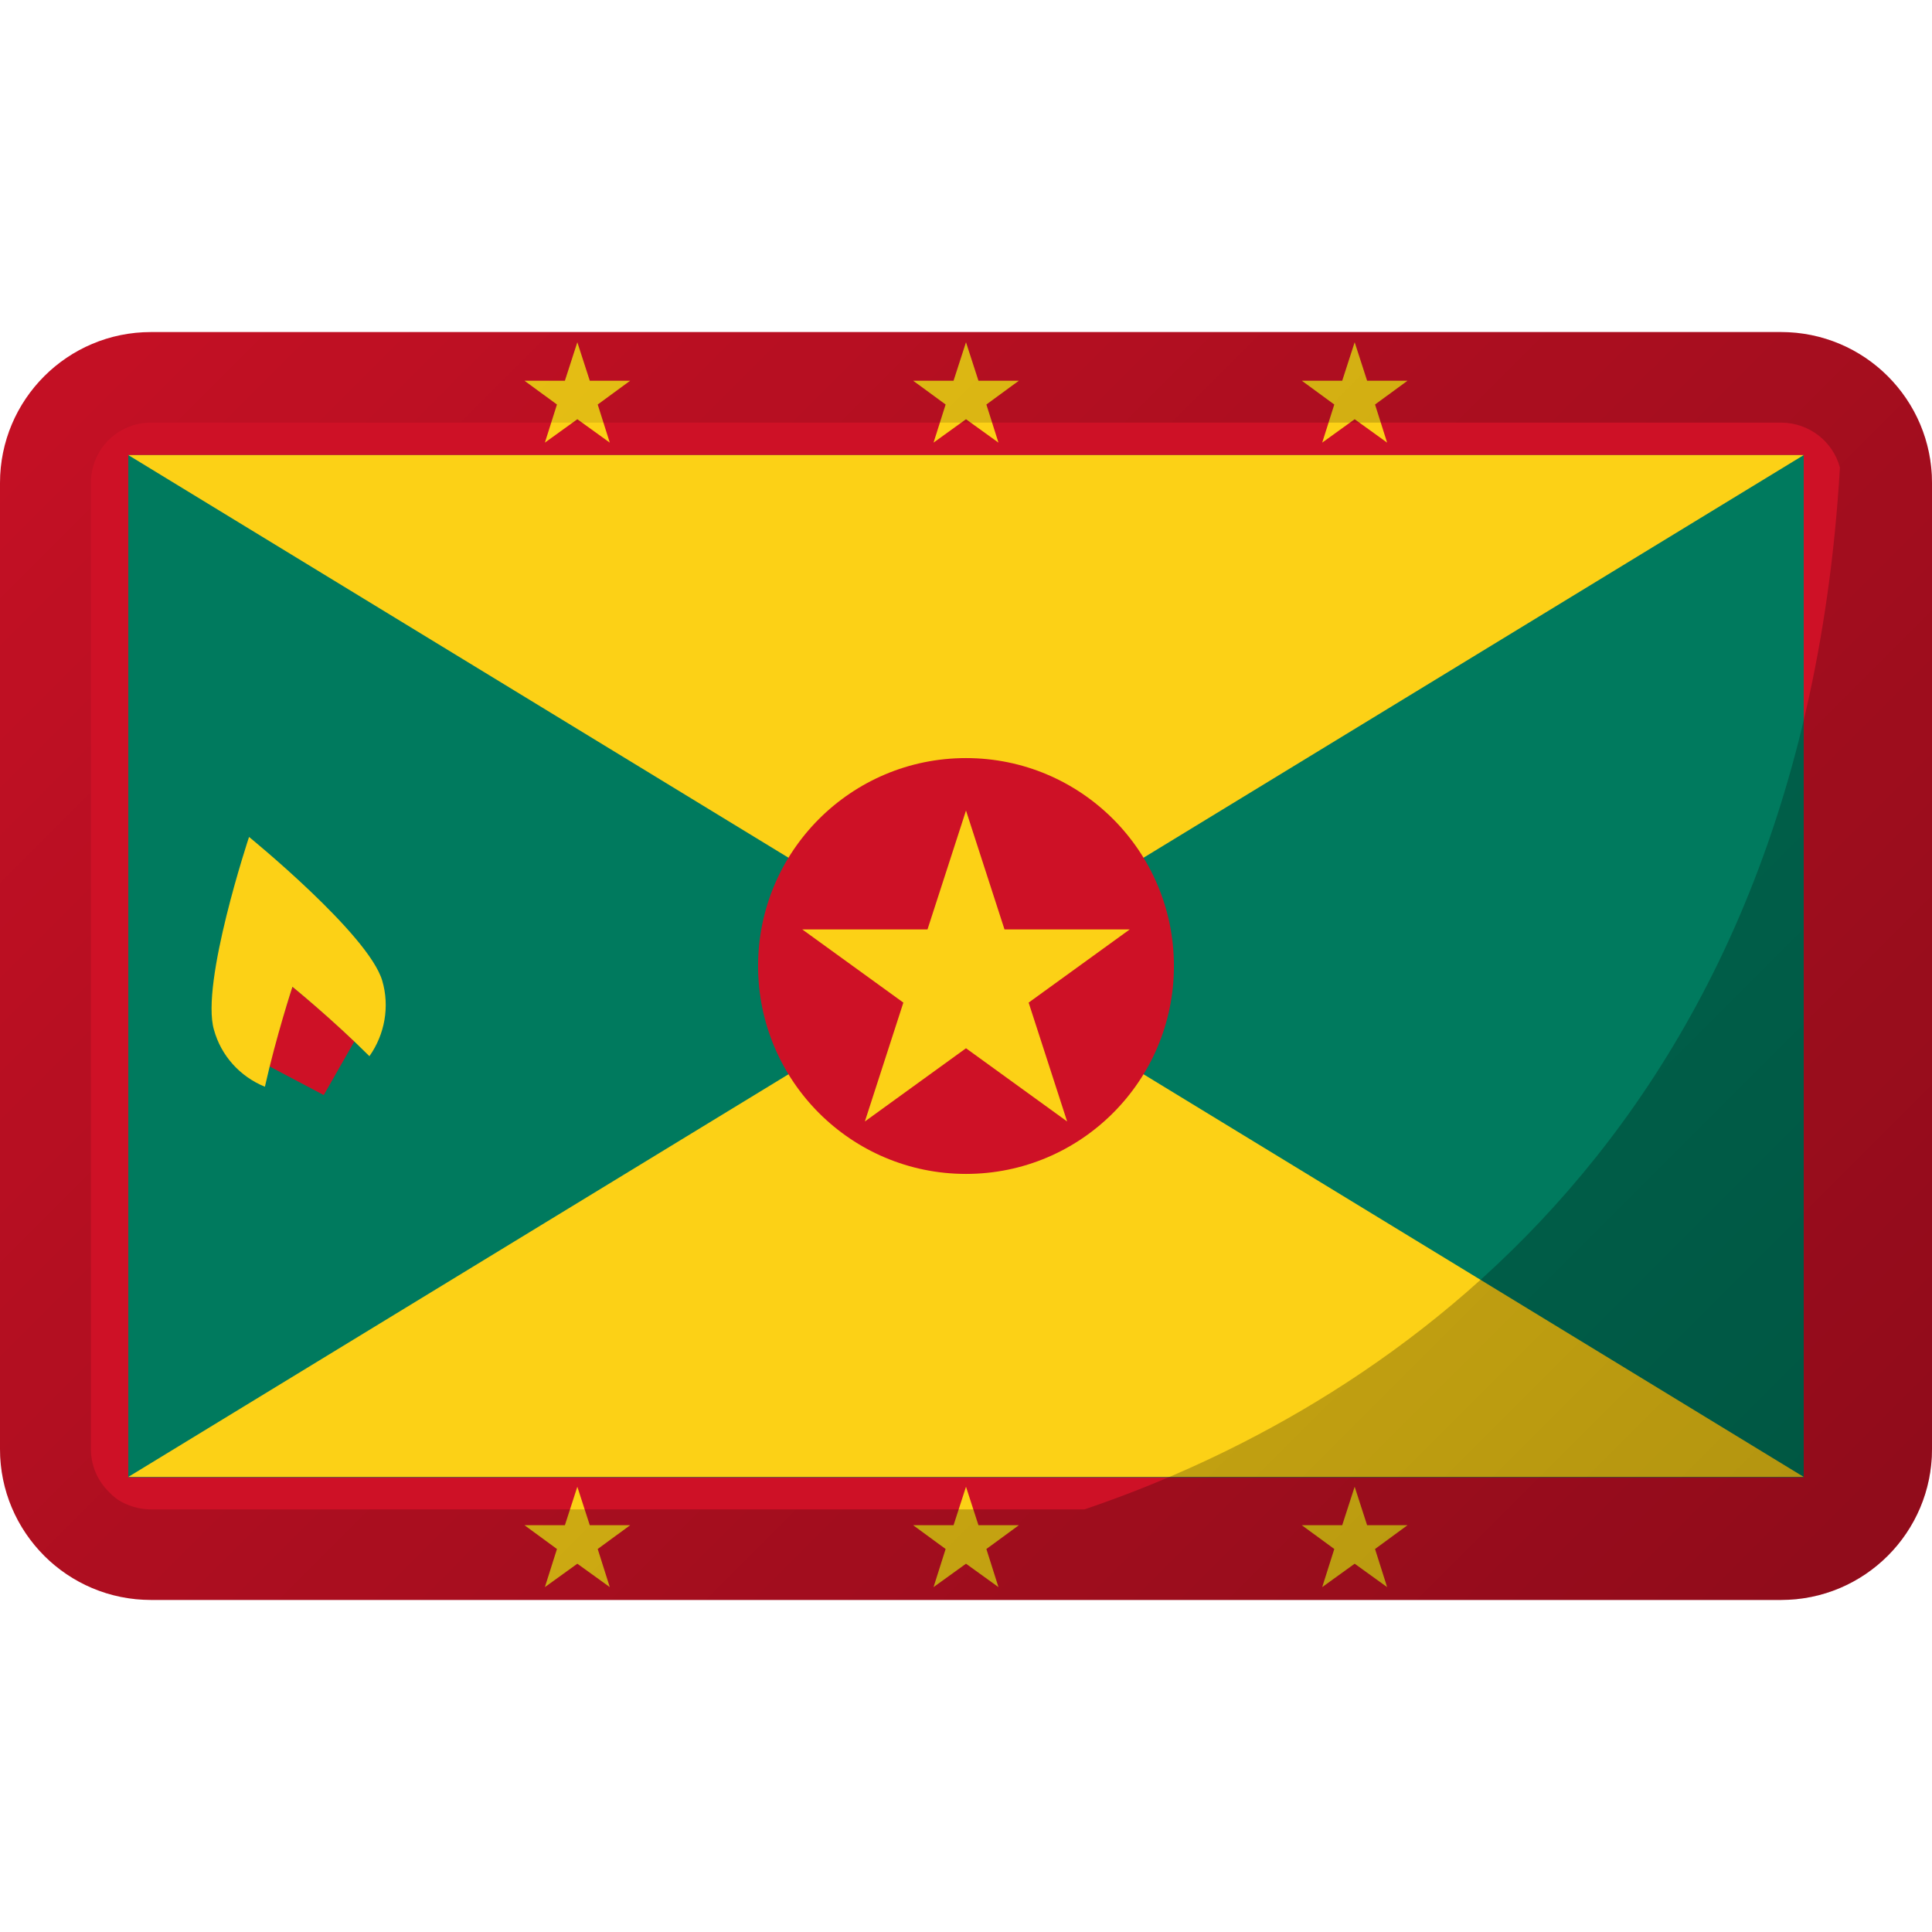
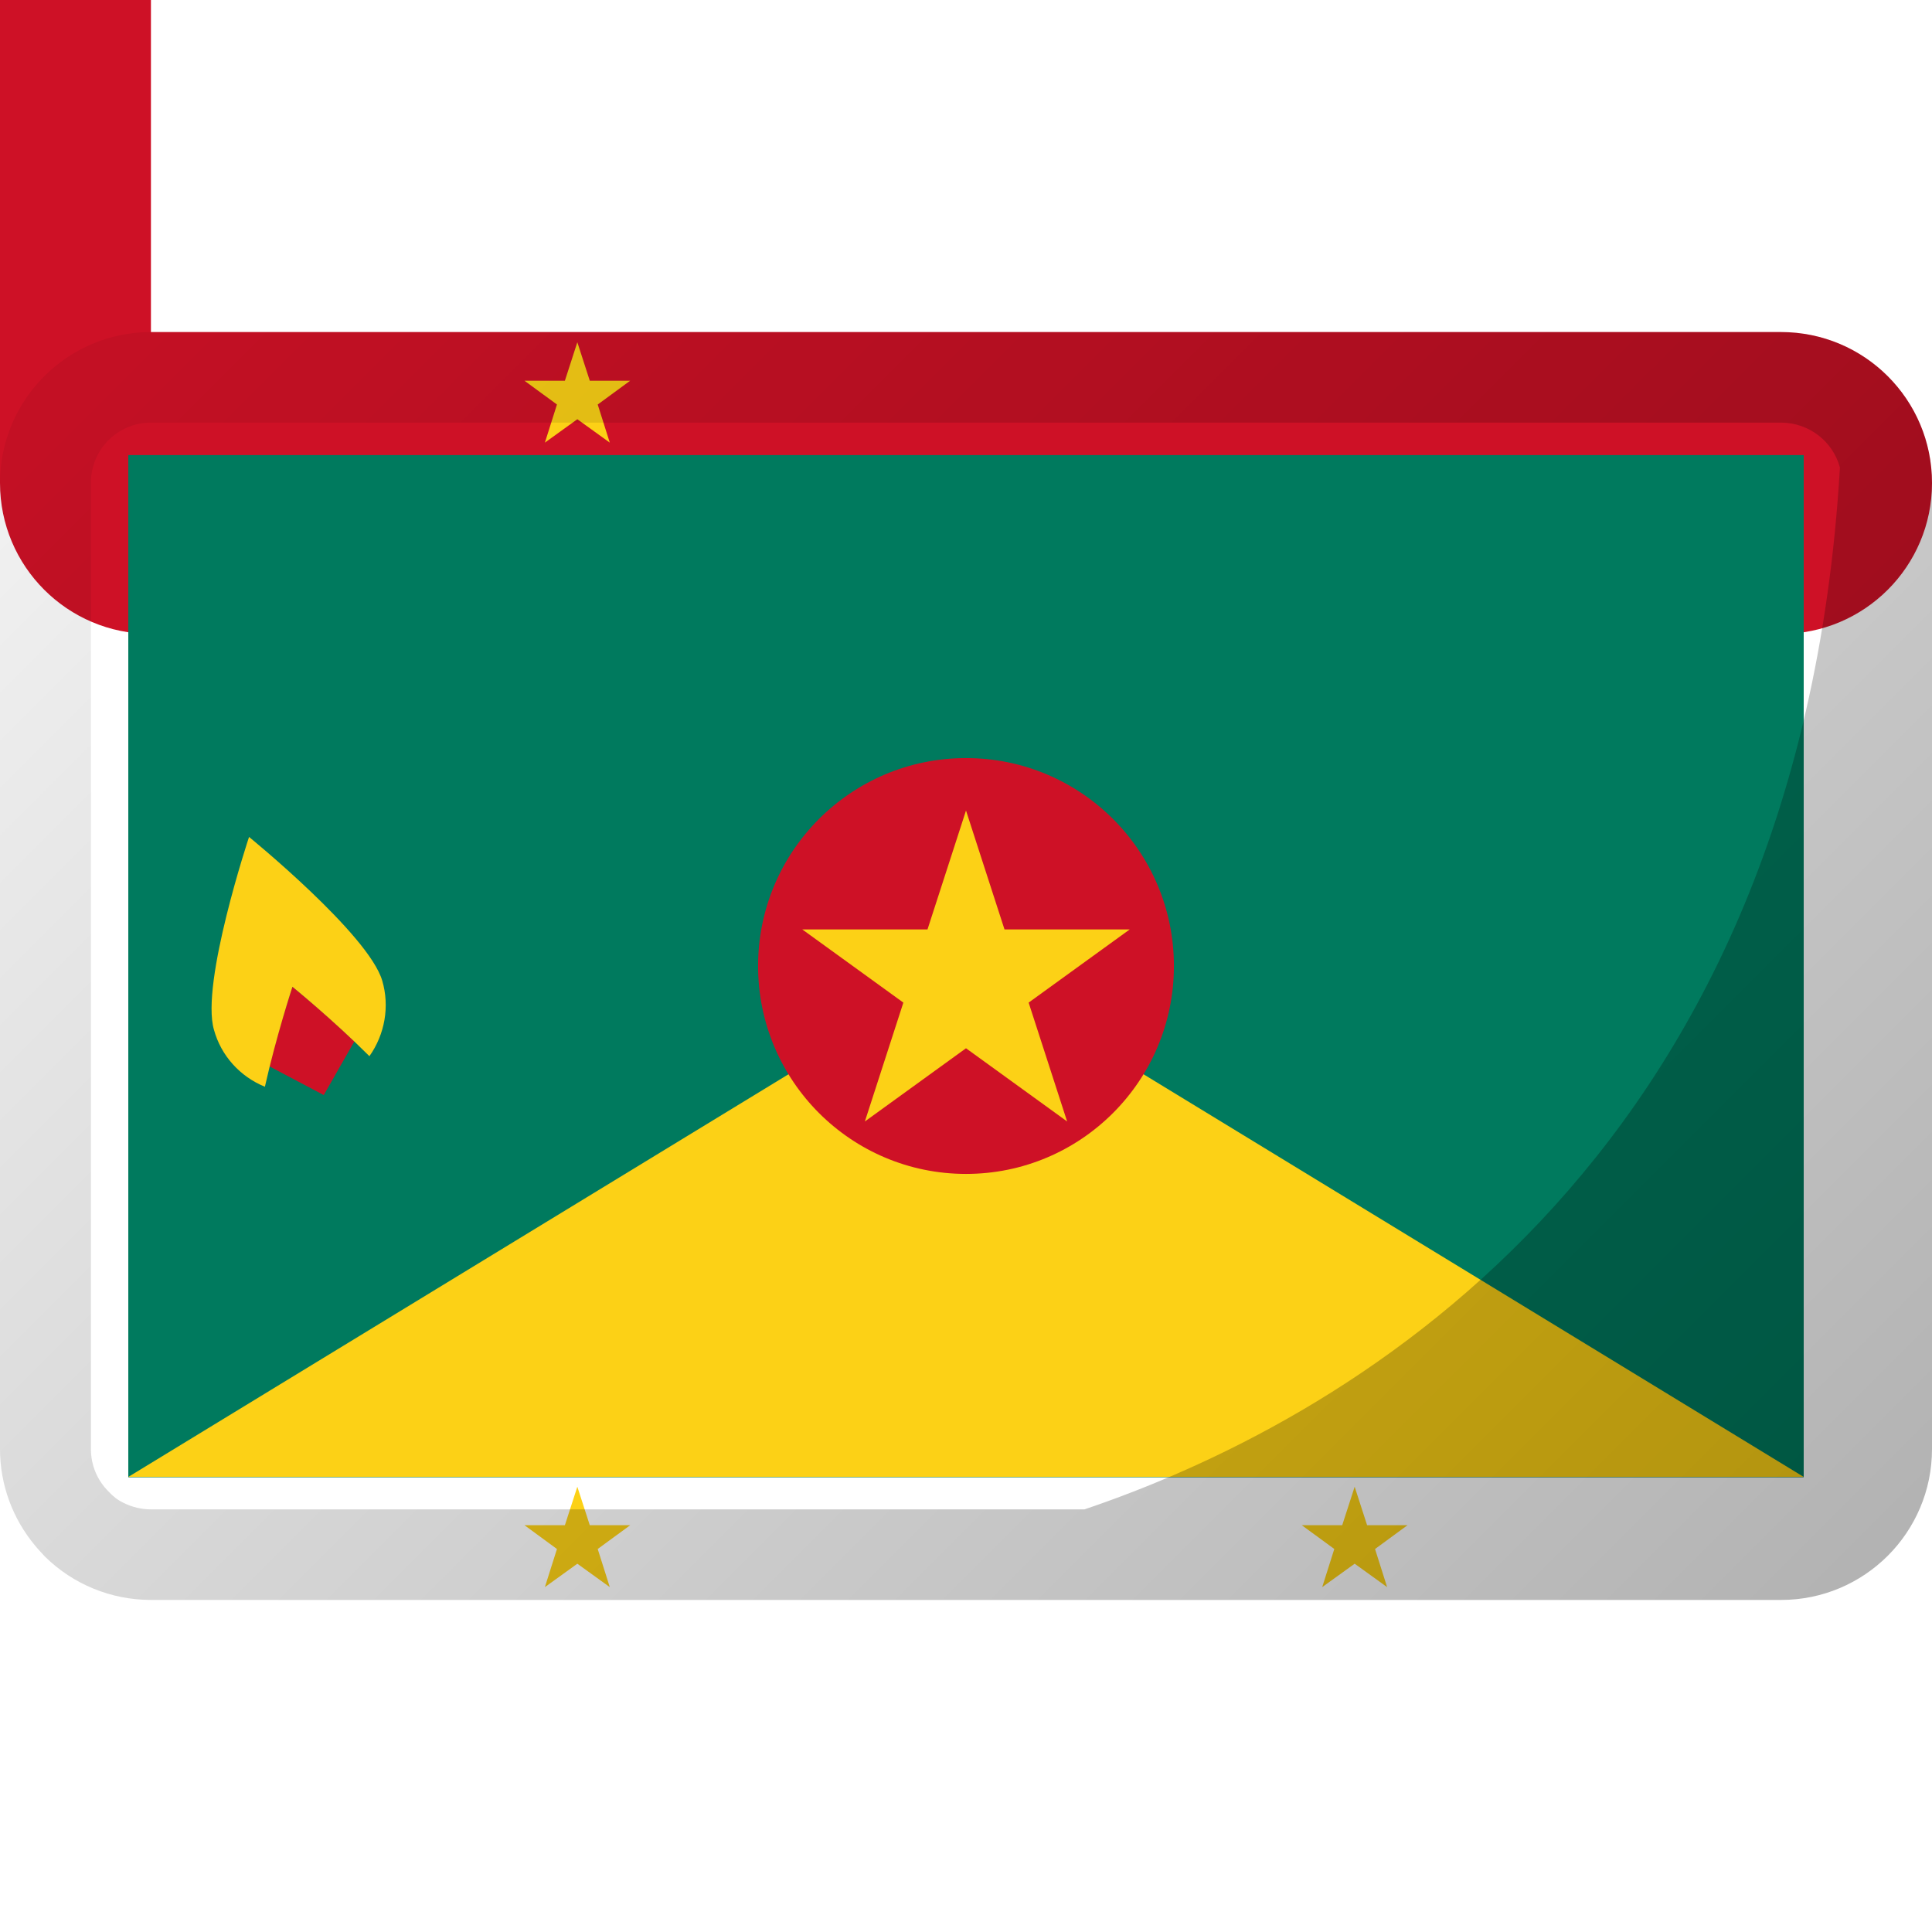
<svg xmlns="http://www.w3.org/2000/svg" id="Layer_1" enable-background="new 0 0 512 512" viewBox="0 0 512 512">
  <linearGradient id="SVGID_1_" gradientTransform="matrix(1 0 0 -1 0 514)" gradientUnits="userSpaceOnUse" x1="55.722" x2="456.29" y1="458.29" y2="57.722">
    <stop offset="0" stop-opacity=".05" />
    <stop offset="1" stop-opacity=".3" />
  </linearGradient>
  <g id="Layer_2_00000162333079370633202120000008239864956022973867_">
    <g id="Flag_rectangle_copy_3">
      <g id="Burundi">
-         <path d="m40 88h432c22.1 0 40 17.9 40 40v256c0 22.1-17.9 40-40 40h-432c-22.1 0-40-17.9-40-40v-256c0-22.1 17.9-40 40-40z" fill="#ce1126" />
+         <path d="m40 88h432c22.1 0 40 17.9 40 40c0 22.1-17.9 40-40 40h-432c-22.1 0-40-17.9-40-40v-256c0-22.1 17.9-40 40-40z" fill="#ce1126" />
        <path d="m34 120.6h444v270.9h-444z" fill="#007a5e" />
-         <path d="m34 120.6 222 135.4 222-135.4z" fill="#fcd116" />
        <path d="m34 391.4 222-135.4 222 135.4z" fill="#fcd116" />
        <path d="m93.9 276-8.1 14.2-14.4-7.6c2.8-11.3 6.1-21.1 6.1-21.1s8 6.4 16.4 14.5z" fill="#ce1126" />
        <path d="m70.2 288c3-13.4 7.3-26.5 7.3-26.5s10.7 8.7 20.4 18.4c4.1-5.8 5.4-13.2 3.4-20-3.6-12.3-35.3-38.1-35.3-38.1s-12.9 38.8-9.3 51.1c1.9 6.9 6.9 12.4 13.5 15.1z" fill="#fcd116" />
        <circle cx="256" cy="256" fill="#ce1126" r="55.1" />
        <g fill="#fcd116">
          <path d="m256 214.8 10.2 31.5h33.2l-26.8 19.4 10.2 31.5-26.8-19.4-26.8 19.4 10.2-31.5-26.8-19.4h33.2z" />
          <path d="m153 90.7 3.3 10.2h10.7l-8.6 6.3 3.2 10.1-8.6-6.2-8.6 6.2 3.2-10.1-8.6-6.3h10.7z" />
-           <path d="m256 90.7 3.3 10.2h10.7l-8.6 6.3 3.2 10.1-8.6-6.2-8.6 6.2 3.2-10.1-8.6-6.3h10.7z" />
-           <path d="m359 90.7 3.3 10.2h10.7l-8.6 6.3 3.2 10.1-8.6-6.2-8.6 6.2 3.2-10.1-8.6-6.3h10.7z" />
          <path d="m153 394 3.3 10.2h10.7l-8.6 6.3 3.2 10.1-8.6-6.2-8.6 6.2 3.2-10.1-8.6-6.3h10.7z" />
-           <path d="m256 394 3.3 10.2h10.7l-8.6 6.3 3.2 10.1-8.6-6.2-8.6 6.2 3.2-10.1-8.6-6.3h10.7z" />
          <path d="m359 394 3.3 10.2h10.7l-8.6 6.3 3.2 10.1-8.6-6.2-8.6 6.2 3.2-10.1-8.6-6.3h10.7z" />
        </g>
        <path d="m502.9 102.6c-7.6-9.3-19-14.6-30.9-14.6h-432c-22.1 0-40 17.9-40 40v256c0 9.4 3.3 18.4 9.3 25.6.8 1 1.7 1.9 2.6 2.9 7.5 7.4 17.6 11.5 28.1 11.5h432c22.1 0 40-17.9 40-40v-256c0-9.3-3.2-18.3-9.1-25.4zm-462.9 297.4c-2.5 0-5-.6-7.2-1.7-1.5-.7-2.8-1.7-3.9-2.9-3.1-3-4.8-7.1-4.8-11.3v-256.2c0-8.8 7.1-15.9 15.9-15.9h432.2c7.2.1 13.5 4.9 15.4 11.9-11 187-134 253.7-200.2 276.1z" fill="url(#SVGID_1_)" />
      </g>
    </g>
  </g>
</svg>